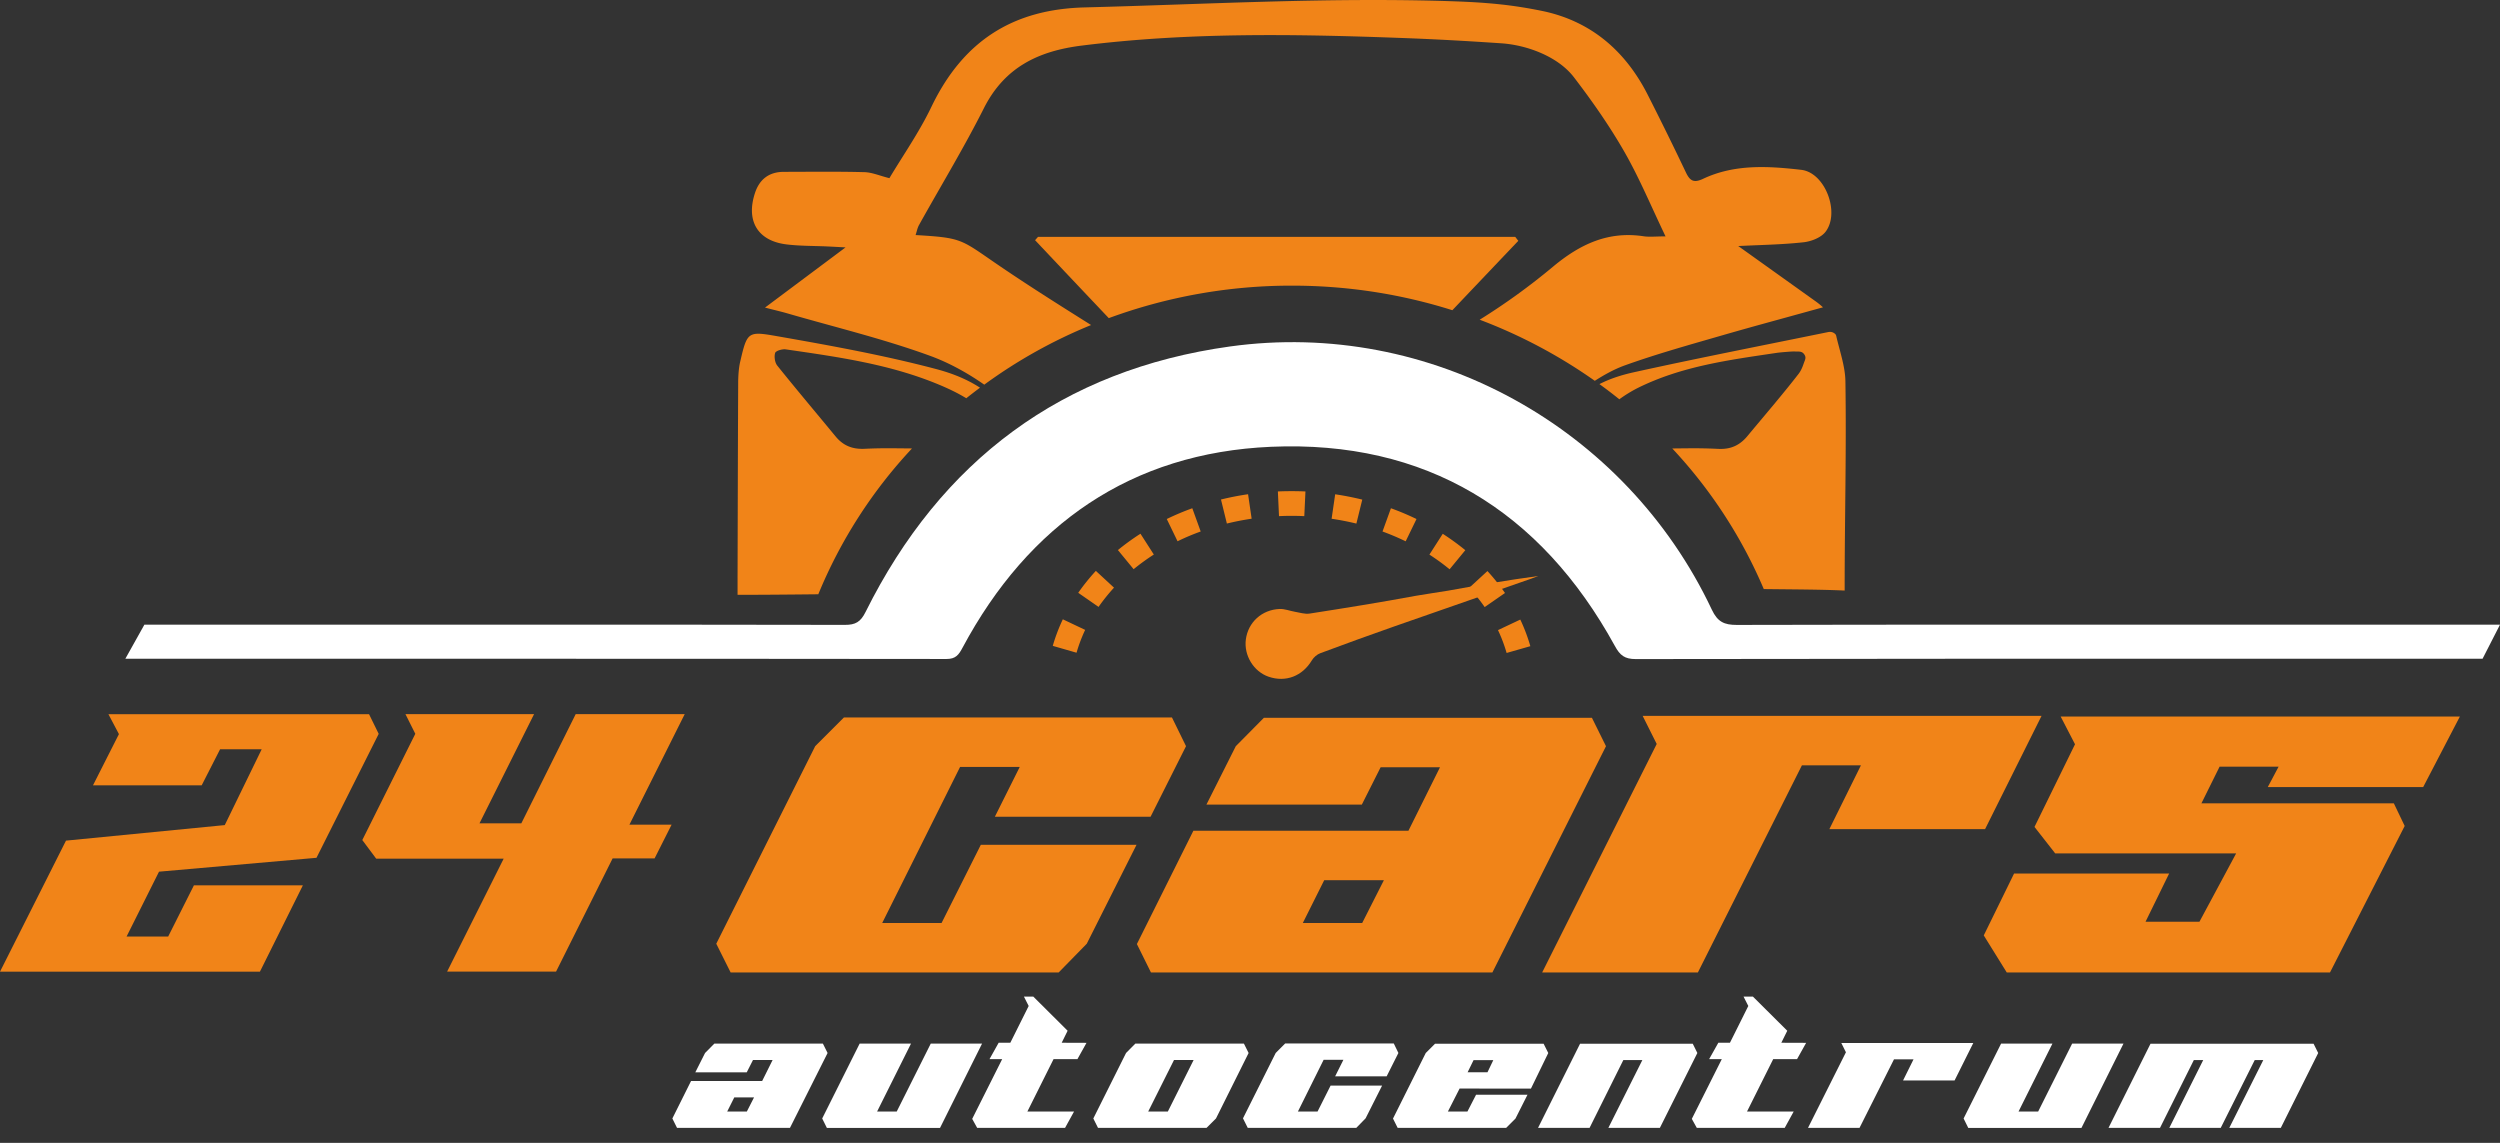
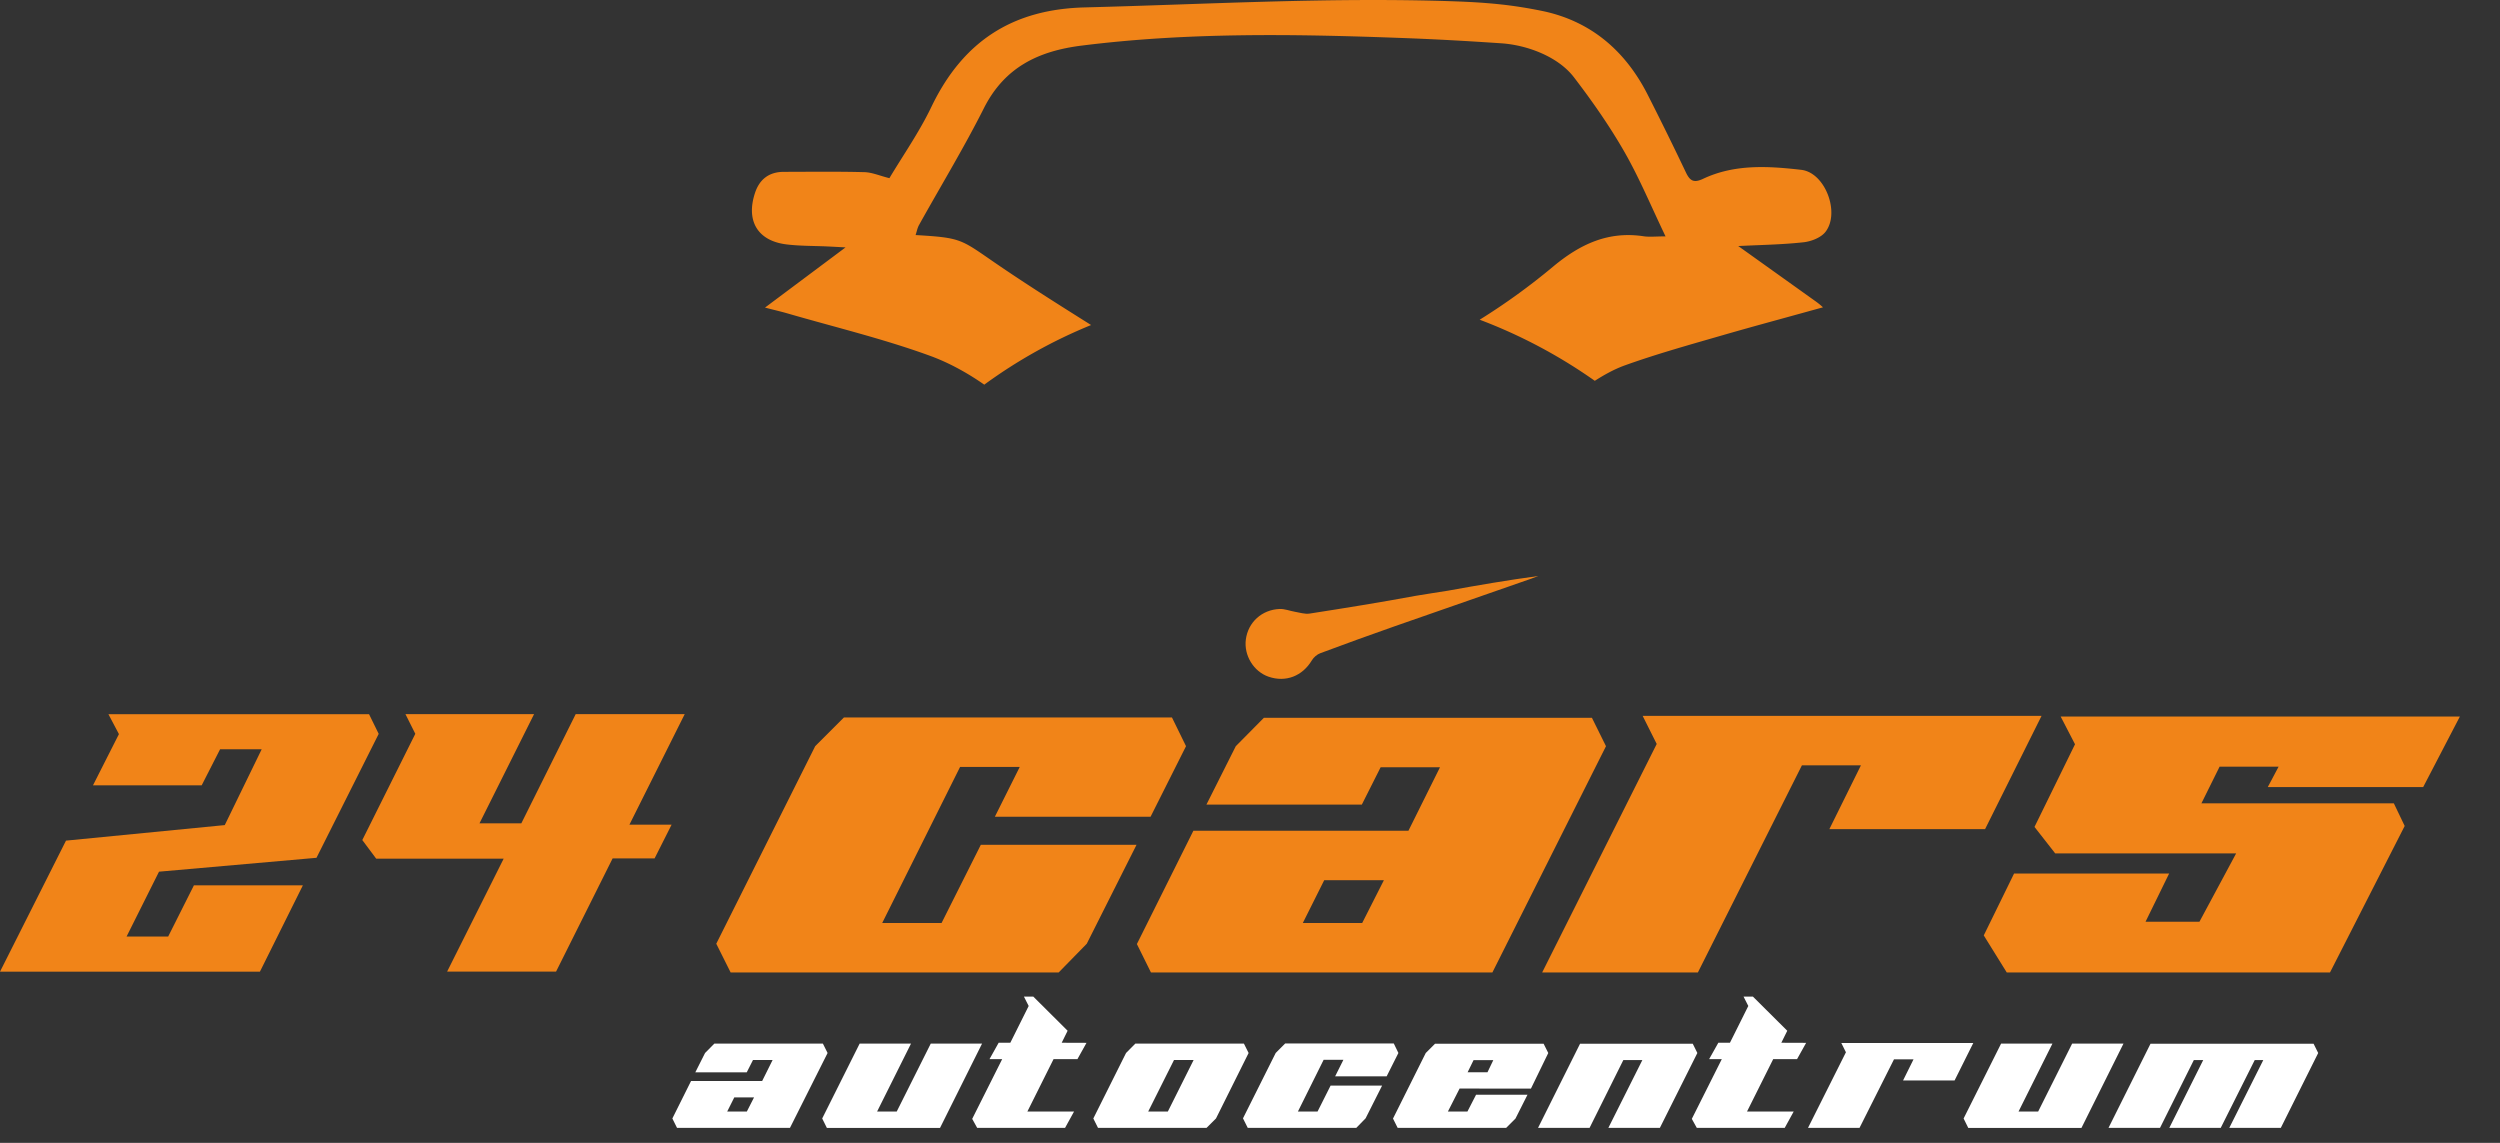
<svg xmlns="http://www.w3.org/2000/svg" width="140" height="64" fill="none">
  <rect width="100%" height="100%" fill="#333333" stroke="none" />
-   <path d="M8.085 34.983l.237-.002c8.765 0 30.588-.007 38.99.012.599.003.885-.168 1.16-.723 4.224-8.486 11.017-13.564 20.41-14.868 11.197-1.554 22.154 4.509 26.981 14.741.323.684.694.853 1.395.853 9.653-.022 19.304-.015 28.958-.015H140l-.977 1.91h-12.646c-11.593 0-23.186-.005-34.781.017-.613 0-.877-.207-1.163-.733-4.165-7.594-10.606-11.529-19.256-11.155-7.829.34-13.574 4.34-17.272 11.246-.212.398-.38.64-.901.637-10.52-.017-45.92-.014-45.984-.014.161-.281 1.065-1.906 1.065-1.906z" fill="#fff" />
-   <path d="M49.403 51.687h3.325l2.198-4.378h8.72l-2.787 5.54-1.573 1.608H40.915l-.804-1.608 5.54-11.063 1.608-1.607H65.63l.787 1.607-1.984 3.95h-8.72l1.392-2.787h-3.341l-4.36 8.738zm29.469-5.164l1.768-3.557h-3.324l-1.053 2.091H67.56l1.644-3.27 1.573-1.59h18.371l.787 1.59-6.361 12.67H64.453l-.787-1.59 3.163-6.344h12.043zm-4.717 2.77l-1.197 2.394h3.325l1.214-2.394h-3.342zm20.927 5.164h-8.72l6.414-12.795-.787-1.573h22.338l-3.163 6.343h-8.72l1.768-3.573h-3.305l-5.825 11.598zm17.296 0l-1.287-2.074 1.698-3.466h8.683l-1.321 2.699h3.019l2.054-3.825h-10.132l-1.16-1.483 2.269-4.629-.804-1.553h22.356l-2.055 3.95h-8.703l.608-1.144h-3.305l-1.018 2.054h10.775l.608 1.268-4.182 8.203h-18.103z" fill="#F18418" />
+   <path d="M49.403 51.687h3.325l2.198-4.378h8.72l-2.787 5.54-1.573 1.608H40.915l-.804-1.608 5.54-11.063 1.608-1.607H65.63l.787 1.607-1.984 3.95h-8.72l1.392-2.787h-3.341l-4.36 8.738zm29.469-5.164l1.768-3.557h-3.324l-1.053 2.091H67.56l1.644-3.27 1.573-1.59h18.371l.787 1.59-6.361 12.67H64.453l-.787-1.59 3.163-6.344zm-4.717 2.77l-1.197 2.394h3.325l1.214-2.394h-3.342zm20.927 5.164h-8.72l6.414-12.795-.787-1.573h22.338l-3.163 6.343h-8.72l1.768-3.573h-3.305l-5.825 11.598zm17.296 0l-1.287-2.074 1.698-3.466h8.683l-1.321 2.699h3.019l2.054-3.825h-10.132l-1.16-1.483 2.269-4.629-.804-1.553h22.356l-2.055 3.95h-8.703l.608-1.144h-3.305l-1.018 2.054h10.775l.608 1.268-4.182 8.203h-18.103z" fill="#F18418" />
  <path d="M42.681 60.536l.586-1.177h-1.099l-.35.691h-2.88l.545-1.082.52-.525h6.08l.262.525-2.106 4.192h-6.326l-.261-.525 1.047-2.099h3.982zm-1.56.916l-.397.792h1.1l.403-.791H41.12zm5.182 1.708l-.26-.525 2.097-4.192h2.876l-1.898 3.803h1.099l1.905-3.803h2.873l-2.353 4.72h-6.339v-.003zm9.622-4.766h.653l1.028-2.059-.266-.525h.525l1.922 1.912-.332.672 1.39.005-.508.911H59l-1.466 2.934h2.614l-.504.916h-4.923l-.278-.503 1.68-3.347h-.71l.512-.916zm13.735.049l.262.525-1.827 3.667-.528.525h-6.079l-.262-.525 1.832-3.667.52-.525h6.082zm-3.915.916L64.3 62.244h1.1l1.443-2.885h-1.1zm6.939 2.885h1.1l.728-1.449h2.885l-.924 1.832-.52.533h-6.08l-.266-.533 1.832-3.661.532-.533h6.08l.259.533-.657 1.307h-2.885l.462-.924h-1.107l-1.439 2.895zm9.056-1.29l-.657 1.29h1.094l.483-.94h2.88l-.674 1.336-.52.52h-6.078l-.26-.52 1.834-3.672.52-.52h6.08l.261.52-.97 1.993h-2.885v-.004H81.74v-.003zm1.56-.909l.325-.679H82.52l-.333.68H83.3zm5.716 3.115h-2.885l2.353-4.712h6.31l.258.52-2.098 4.192h-2.885l1.903-3.796h-1.065l-1.89 3.796zm7.211-4.766h.65l1.028-2.059-.266-.525h.525l1.923 1.912-.333.672 1.39.005-.508.911H99.3l-1.466 2.934h2.614l-.503.916H95.02l-.278-.503 1.68-3.347h-.71l.515-.916zm7.907 4.766h-2.885l2.123-4.233-.259-.52h7.392l-1.048 2.098h-2.885l.586-1.183h-1.094l-1.93 3.838zm6.087 0l-.259-.525 2.099-4.192h2.875l-1.898 3.803h1.099l1.903-3.803h2.875l-2.353 4.72h-6.341v-.003zm10.741 0h-2.885l2.352-4.712h9.131l.259.52-2.093 4.192h-2.885l1.903-3.796h-.479l-1.903 3.796h-2.88l1.898-3.796h-.525l-1.893 3.796z" fill="#fff" />
  <path d="M12.587 46.205l2.067-4.245h-2.33l-1.029 2.017H5.208L6.66 41.11l-.588-1.114h14.595l.54 1.101-3.484 6.94-8.818.777-1.817 3.632h2.33l1.441-2.867h6.102l-2.406 4.836H0l3.696-7.34 8.891-.87zm25.756-6.212l-3.095 6.188h2.362l-.953 1.89h-2.35l-3.168 6.34h-6.101l3.168-6.327h-7.14l-.777-1.041 2.968-5.95-.552-1.102h7.203l-3.056 6.114h2.343l3.044-6.114h6.104v.002zm5.694-26.307c.774.095 1.56.08 2.342.117.306.015.608.032.972.051l-4.511 3.371c.635.164.948.235 1.255.325 2.678.777 5.399 1.43 8.01 2.384 1.04.381 2.079.953 3.014 1.607a28.086 28.086 0 015.982-3.339c-1.807-1.136-3.615-2.274-5.374-3.48-1.94-1.332-1.885-1.407-4.453-1.559.066-.2.1-.398.193-.564 1.212-2.18 2.511-4.314 3.63-6.537 1.158-2.298 3.058-3.205 5.474-3.508 5.904-.742 11.823-.65 17.744-.434 2.071.075 3.688.166 5.757.305 1.451.098 3.18.745 4.065 1.898 1.019 1.329 1.988 2.714 2.821 4.165.845 1.473 1.5 3.056 2.313 4.75-.571 0-.906.042-1.228-.007-1.981-.298-3.545.435-5.062 1.693a36.458 36.458 0 01-4.118 2.98 28.904 28.904 0 016.446 3.422c.545-.349 1.114-.664 1.713-.876 1.749-.626 3.544-1.127 5.33-1.644 1.76-.51 3.532-.985 5.298-1.476l.437-.12a4.036 4.036 0 00-.393-.322l-4.353-3.11c1.268-.063 2.465-.08 3.649-.21.435-.046.98-.256 1.234-.58.835-1.066-.012-3.323-1.353-3.477-1.847-.212-3.735-.33-5.494.501-.523.247-.74.12-.965-.354a185.419 185.419 0 00-2.147-4.365C91.007 2.82 89.05 1.157 86.322.605 84.71.278 83.344.14 81.402.073c-6.88-.237-13.769.166-20.653.342-3.954.1-6.788 1.812-8.593 5.574-.67 1.397-1.568 2.684-2.35 3.989-.544-.137-.97-.325-1.4-.337-1.502-.04-3.006-.02-4.511-.017-.826 0-1.365.415-1.617 1.187-.513 1.566.156 2.677 1.759 2.875z" fill="#F18418" />
-   <path d="M62.09 17.816a29.634 29.634 0 0110.27-1.82c3.134 0 6.15.484 8.972 1.376 1.221-1.285 2.455-2.585 3.693-3.886-.059-.074-.115-.15-.174-.223H58.13l-.166.188c1.372 1.454 2.75 2.91 4.128 4.365zm-11.018 7.297c-.601-.005-1.202-.015-1.8-.008-.28.005-.555.013-.831.027-.696.037-1.219-.17-1.651-.696-1.087-1.319-2.191-2.626-3.261-3.96-.137-.17-.186-.503-.12-.713.039-.12.4-.227.596-.198 2.931.425 5.818.828 8.557 1.967.537.222 1.06.471 1.55.77.252-.201.509-.399.768-.592-.674-.435-1.456-.78-2.475-1.048-2.892-.764-5.85-1.302-8.8-1.82-1.728-.302-1.757-.307-2.16 1.44-.08.346-.107.817-.107 1.174-.017 3.64-.025 7.28-.035 10.921v.933c1.26 0 2.79-.012 4.522-.031a26.95 26.95 0 015.247-8.166zm52.271-3.762c-.013-.78-.274-1.554-.489-2.428-.032-.132-.024-.188-.142-.266-.119-.079-.232-.083-.368-.054-3.728.762-7.302 1.46-10.856 2.245-.671.149-1.321.354-1.92.662.379.273.75.557 1.114.85a7.5 7.5 0 011.021-.628c2.465-1.226 5.11-1.573 7.812-1.974.149-.022.826-.083.977-.075.244.01.418-.032.552.17.12.184.039.286-.034.496-.073.215-.159.42-.291.59-.918 1.184-1.9 2.32-2.858 3.475-.427.518-.935.76-1.641.723a28.563 28.563 0 00-1.71-.032c-.288.003-.574.005-.862.01a26.907 26.907 0 015.124 7.873c1.781.022 3.186.022 4.529.083-.002-4.02.103-7.755.042-11.72zM84.37 36.566a8.375 8.375 0 00-.483-1.28l1.25-.59a9.9 9.9 0 01.562 1.49l-1.329.38zm-1.228-2.57c-.257-.37-.55-.735-.865-1.079l1.019-.938c.361.39.69.806.984 1.229l-1.138.789zm-22.857 2.556l-1.33-.384a9.72 9.72 0 01.564-1.487l1.25.593a8.604 8.604 0 00-.483 1.278zm1.234-2.565l-1.138-.79c.295-.424.627-.837.987-1.228l1.016.94c-.315.343-.606.707-.865 1.078zm19.659-2.106a12.11 12.11 0 00-1.131-.823l.747-1.165c.44.283.865.591 1.263.918l-.88 1.07zm-17.695-.007l-.88-1.07c.396-.325.824-.635 1.263-.916l.748 1.165c-.393.254-.774.53-1.131.821zm15.235-1.56a13.866 13.866 0 00-1.297-.55l.471-1.302c.489.175.97.38 1.432.603l-.606 1.248zm-12.775-.003l-.604-1.246c.462-.225.943-.428 1.43-.603l.47 1.302a12.79 12.79 0 00-1.296.547zm10.015-.99a14.662 14.662 0 00-1.388-.27l.2-1.371a16.53 16.53 0 011.517.298l-.33 1.343zm-7.253-.002l-.33-1.346a15.684 15.684 0 011.517-.296l.2 1.37c-.466.07-.932.16-1.387.272zm4.336-.415a15.213 15.213 0 00-1.417 0l-.063-1.383c.51-.022 1.033-.022 1.544 0l-.064 1.383z" fill="#F18418" />
  <path d="M81.087 33.078c1.678-.305 3.359-.593 5.06-.823-.133.049-.265.103-.397.15-2.55.888-5.1 1.773-7.648 2.666-1.392.49-2.782.99-4.164 1.508-.184.068-.372.23-.474.4-.528.88-1.456 1.246-2.416.919-.843-.286-1.4-1.197-1.28-2.094.127-.955.894-1.663 1.895-1.702.279-.01.562.107.846.156.273.046.561.142.825.103 1.991-.31 3.98-.63 5.958-.997.403-.076 1.53-.237 1.795-.286z" fill="#F18418" />
</svg>